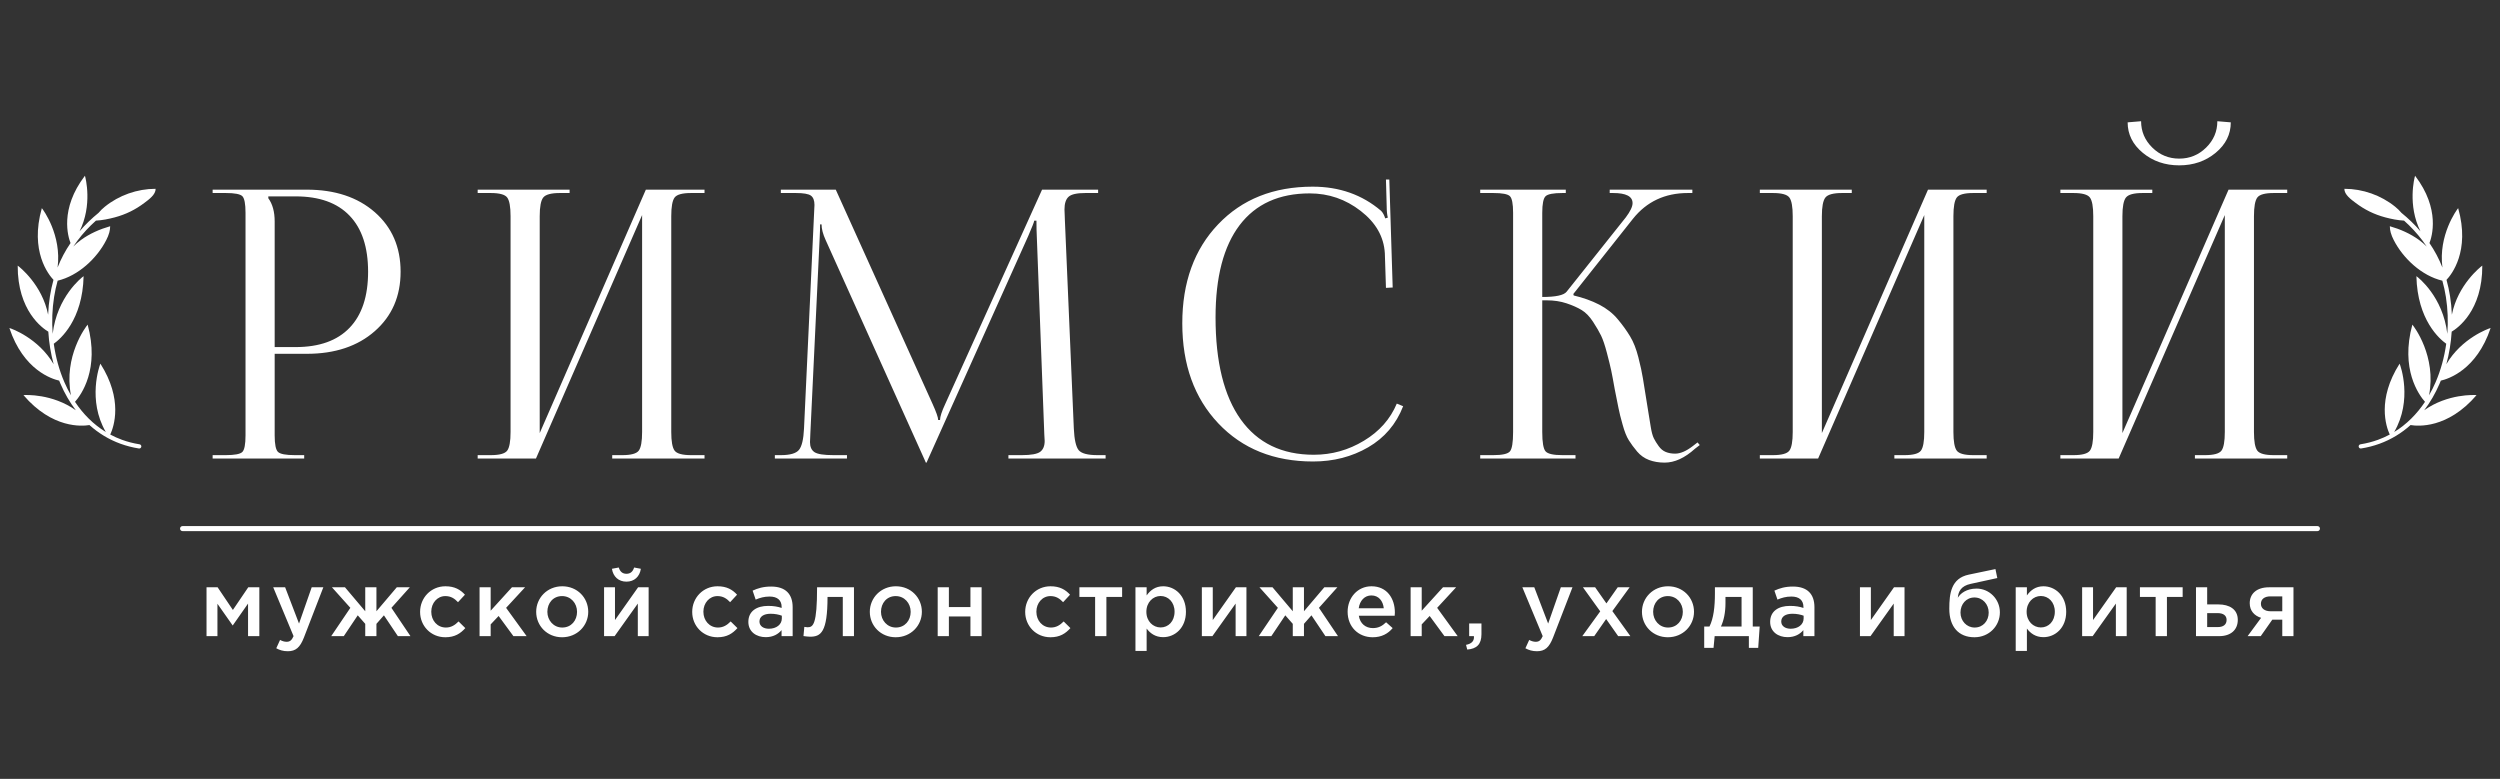
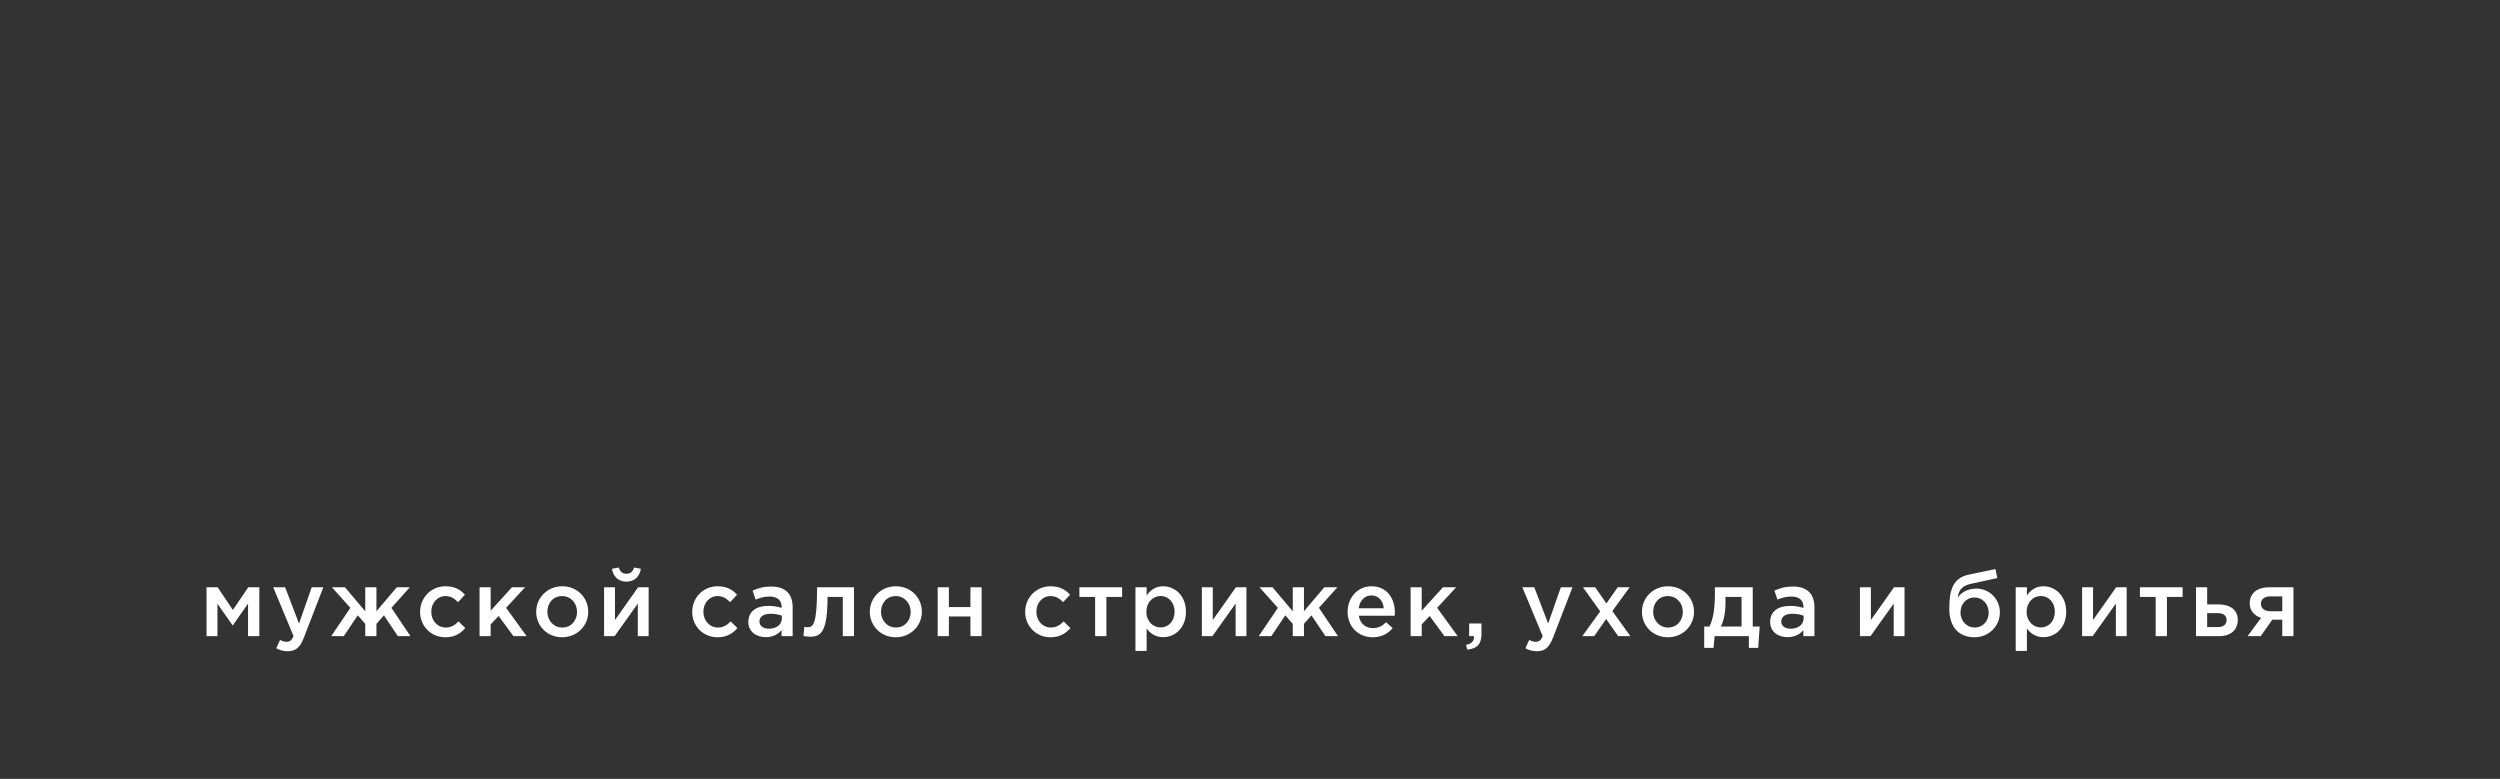
<svg xmlns="http://www.w3.org/2000/svg" width="260" height="81" viewBox="0 0 260 81" fill="none">
  <rect x="0" y="0" width="260" height="81" fill="#333333" stroke="none" />
-   <path d="M14.514 46.208C14.634 46.227 14.716 46.34 14.697 46.46C14.678 46.58 14.565 46.661 14.445 46.642C13.775 46.536 13.141 46.371 12.543 46.154C11.31 45.707 10.23 45.038 9.3 44.205C8.553 44.332 5.447 44.605 2.438 41.093C2.65 41.068 5.444 40.934 7.885 42.666C7.251 41.834 6.721 40.911 6.296 39.928C6.247 39.814 6.199 39.699 6.153 39.584C5.405 39.417 2.433 38.494 0.975 34.112C1.187 34.167 3.993 35.161 5.581 37.879C5.281 36.779 5.096 35.637 5.024 34.493C4.433 34.143 1.818 32.332 1.841 27.625C2.025 27.752 4.39 29.612 5.005 32.727C5.031 32.081 5.094 31.441 5.193 30.812C5.285 30.231 5.408 29.659 5.563 29.104C5.064 28.579 3.077 26.137 4.351 21.648C4.5 21.823 6.43 24.456 5.988 27.823C6.34 26.921 6.796 26.07 7.337 25.277C7.086 24.645 6.177 21.755 8.832 18.278C8.9 18.483 9.634 21.337 8.273 24.055C8.87 23.358 9.534 22.717 10.248 22.137C10.444 21.902 10.662 21.692 10.905 21.497C12.381 20.303 14.277 19.636 16.177 19.636C16.221 20.233 15.434 20.785 15.023 21.095C14.078 21.811 13.088 22.297 11.934 22.607C11.315 22.772 10.63 22.911 9.979 22.944C9.275 23.572 8.63 24.265 8.065 25.016C7.91 25.222 7.762 25.431 7.619 25.645C7.865 25.397 8.135 25.165 8.43 24.95C9.336 24.291 10.379 23.836 11.457 23.527C11.453 23.748 11.426 23.973 11.364 24.19C11.294 24.455 11.179 24.712 11.055 24.959C10.083 26.871 8.138 28.683 5.995 29.191C5.841 29.74 5.718 30.305 5.627 30.881C5.43 32.129 5.38 33.426 5.48 34.716C5.93 30.866 8.486 28.863 8.695 28.722C8.593 33.298 6.264 35.273 5.592 35.749C5.786 37.136 6.155 38.495 6.699 39.754C6.902 40.222 7.129 40.676 7.38 41.112C6.591 37.054 8.938 33.964 9.115 33.762C10.378 38.385 8.448 41.055 7.8 41.79C8.642 43.055 9.709 44.137 11.004 44.928C9.075 41.604 10.34 38.048 10.441 37.821C12.811 41.552 11.852 44.359 11.466 45.193C11.856 45.402 12.265 45.585 12.693 45.741C13.266 45.949 13.873 46.107 14.514 46.208Z" fill="white" />
-   <path d="M245.554 46.642C245.435 46.661 245.322 46.58 245.303 46.46C245.284 46.34 245.366 46.227 245.486 46.208C246.127 46.107 246.734 45.949 247.307 45.741C247.735 45.585 248.144 45.402 248.534 45.193C248.148 44.359 247.189 41.552 249.559 37.821C249.66 38.048 250.925 41.604 248.996 44.928C250.29 44.137 251.358 43.055 252.2 41.79C251.552 41.055 249.622 38.385 250.885 33.762C251.062 33.964 253.409 37.054 252.62 41.112C252.871 40.676 253.098 40.222 253.301 39.754C253.845 38.495 254.214 37.136 254.408 35.749C253.736 35.273 251.407 33.298 251.305 28.722C251.514 28.863 254.07 30.866 254.52 34.716C254.62 33.426 254.57 32.129 254.373 30.881C254.282 30.305 254.159 29.74 254.004 29.191C251.861 28.683 249.917 26.871 248.945 24.959C248.821 24.712 248.706 24.455 248.635 24.19C248.574 23.973 248.547 23.748 248.543 23.527C249.621 23.836 250.664 24.291 251.57 24.95C251.865 25.165 252.135 25.397 252.38 25.645C252.238 25.431 252.09 25.222 251.935 25.016C251.369 24.265 250.725 23.572 250.021 22.944C249.37 22.911 248.684 22.772 248.065 22.607C246.912 22.297 245.922 21.811 244.977 21.095C244.566 20.785 243.779 20.233 243.823 19.636C245.723 19.636 247.619 20.303 249.095 21.497C249.337 21.692 249.555 21.902 249.752 22.137C250.466 22.717 251.13 23.358 251.727 24.055C250.365 21.337 251.099 18.483 251.168 18.278C253.823 21.755 252.914 24.645 252.663 25.277C253.204 26.07 253.66 26.921 254.012 27.823C253.57 24.456 255.5 21.823 255.648 21.648C256.922 26.137 254.936 28.579 254.437 29.104C254.591 29.659 254.715 30.231 254.807 30.812C254.906 31.441 254.969 32.081 254.995 32.727C255.61 29.612 257.975 27.752 258.158 27.625C258.182 32.332 255.567 34.143 254.975 34.493C254.904 35.637 254.719 36.779 254.419 37.879C256.006 35.161 258.813 34.167 259.025 34.112C257.567 38.494 254.595 39.417 253.847 39.584C253.801 39.699 253.753 39.814 253.704 39.928C253.278 40.911 252.749 41.834 252.115 42.666C254.556 40.934 257.35 41.068 257.562 41.093C254.553 44.605 251.446 44.332 250.7 44.205C249.77 45.038 248.689 45.707 247.457 46.154C246.859 46.371 246.225 46.536 245.554 46.642Z" fill="white" />
  <path d="M21.479 66.159H22.614V62.792L24.201 65.053L25.797 62.772V66.159H26.971V61.079H25.817L24.22 63.436L22.633 61.079H21.479V66.159ZM29.934 67.728C30.752 67.728 31.204 67.343 31.608 66.304L33.627 61.079H32.416L31.098 64.851L29.655 61.079H28.415L30.53 66.159C30.338 66.602 30.136 66.746 29.809 66.746C29.569 66.746 29.338 66.669 29.126 66.554L28.732 67.42C29.088 67.612 29.444 67.728 29.934 67.728ZM34.446 66.159H35.754L37.206 63.994L37.985 64.88V66.159H39.149V64.88L39.928 63.994L41.38 66.159H42.688L40.707 63.215L42.621 61.079H41.265L39.149 63.571V61.079H37.985V63.571L35.879 61.079H34.523L36.437 63.215L34.446 66.159ZM46.315 66.275C47.306 66.275 47.892 65.88 48.393 65.322L47.69 64.629C47.325 65.005 46.921 65.264 46.373 65.264C45.478 65.264 44.853 64.533 44.853 63.629V63.609C44.853 62.724 45.469 61.993 46.315 61.993C46.902 61.993 47.277 62.253 47.633 62.628L48.354 61.849C47.883 61.329 47.286 60.973 46.325 60.973C44.805 60.973 43.69 62.185 43.69 63.629V63.648C43.69 65.091 44.805 66.275 46.315 66.275ZM49.875 66.159H51.029V64.937L51.856 64.062L53.395 66.159H54.77L52.635 63.215L54.607 61.079H53.241L51.029 63.513V61.079H49.875V66.159ZM58.455 66.275C60.023 66.275 61.177 65.072 61.177 63.629C61.177 62.156 60.032 60.973 58.474 60.973C56.917 60.973 55.763 62.176 55.763 63.629C55.763 65.091 56.907 66.275 58.455 66.275ZM58.474 65.264C57.571 65.264 56.926 64.514 56.926 63.629C56.926 62.724 57.522 61.993 58.455 61.993C59.369 61.993 60.013 62.734 60.013 63.629C60.013 64.523 59.417 65.264 58.474 65.264ZM65.15 60.492C65.968 60.492 66.525 59.972 66.65 59.154L65.949 59.02C65.824 59.424 65.583 59.674 65.15 59.674C64.717 59.674 64.477 59.424 64.352 59.02L63.641 59.154C63.766 59.972 64.333 60.492 65.15 60.492ZM62.823 66.159H63.919L66.333 62.772V66.159H67.458V61.079H66.362C65.554 62.214 64.756 63.35 63.958 64.485V61.079H62.823V66.159ZM74.615 66.275C75.606 66.275 76.193 65.88 76.693 65.322L75.99 64.629C75.625 65.005 75.221 65.264 74.673 65.264C73.779 65.264 73.153 64.533 73.153 63.629V63.609C73.153 62.724 73.769 61.993 74.615 61.993C75.202 61.993 75.577 62.253 75.933 62.628L76.654 61.849C76.183 61.329 75.587 60.973 74.625 60.973C73.105 60.973 71.99 62.185 71.99 63.629V63.648C71.99 65.091 73.105 66.275 74.615 66.275ZM82.436 66.159V63.148C82.436 61.791 81.705 61.002 80.205 61.002C79.377 61.002 78.829 61.175 78.272 61.425L78.589 62.358C79.051 62.166 79.474 62.041 80.041 62.041C80.849 62.041 81.291 62.426 81.291 63.128V63.225C80.897 63.099 80.503 63.013 79.887 63.013C78.704 63.013 77.829 63.552 77.829 64.677C77.829 65.717 78.675 66.265 79.637 66.265C80.406 66.265 80.935 65.948 81.282 65.534V66.159H82.436ZM81.31 64.322C81.31 64.957 80.734 65.389 79.964 65.389C79.416 65.389 78.983 65.12 78.983 64.639C78.983 64.129 79.416 63.831 80.147 63.831C80.599 63.831 81.013 63.917 81.31 64.033V64.322ZM84.245 66.217C85.37 66.217 86.063 65.765 86.063 62.079H87.65V66.159H88.813V61.079H84.976C84.976 64.947 84.572 65.236 83.986 65.236C83.909 65.236 83.726 65.216 83.649 65.197L83.562 66.15C83.736 66.179 84.062 66.217 84.245 66.217ZM93.152 66.275C94.72 66.275 95.874 65.072 95.874 63.629C95.874 62.156 94.73 60.973 93.172 60.973C91.614 60.973 90.46 62.176 90.46 63.629C90.46 65.091 91.604 66.275 93.152 66.275ZM93.172 65.264C92.268 65.264 91.623 64.514 91.623 63.629C91.623 62.724 92.22 61.993 93.152 61.993C94.066 61.993 94.71 62.734 94.71 63.629C94.71 64.523 94.114 65.264 93.172 65.264ZM97.52 66.159H98.684V64.11H100.925V66.159H102.088V61.079H100.925V63.138H98.684V61.079H97.52V66.159ZM109.245 66.275C110.236 66.275 110.823 65.88 111.323 65.322L110.621 64.629C110.255 65.005 109.851 65.264 109.303 65.264C108.409 65.264 107.784 64.533 107.784 63.629V63.609C107.784 62.724 108.399 61.993 109.245 61.993C109.832 61.993 110.207 62.253 110.563 62.628L111.284 61.849C110.813 61.329 110.217 60.973 109.255 60.973C107.735 60.973 106.62 62.185 106.62 63.629V63.648C106.62 65.091 107.735 66.275 109.245 66.275ZM113.892 66.159H115.065V62.079H116.7V61.079H112.257V62.079H113.892V66.159ZM118.087 67.699H119.25V65.371C119.606 65.842 120.135 66.265 120.972 66.265C122.184 66.265 123.338 65.313 123.338 63.629C123.338 61.925 122.174 60.973 120.972 60.973C120.154 60.973 119.626 61.396 119.25 61.925V61.079H118.087V67.699ZM120.703 65.255C119.914 65.255 119.222 64.61 119.222 63.629C119.222 62.638 119.914 61.983 120.703 61.983C121.491 61.983 122.155 62.628 122.155 63.609C122.155 64.629 121.501 65.255 120.703 65.255ZM124.993 66.159H126.09L128.504 62.772V66.159H129.629V61.079H128.533C127.725 62.214 126.927 63.35 126.128 64.485V61.079H124.993V66.159ZM130.91 66.159H132.218L133.67 63.994L134.449 64.88V66.159H135.612V64.88L136.391 63.994L137.844 66.159H139.152L137.17 63.215L139.084 61.079H137.728L135.612 63.571V61.079H134.449V63.571L132.343 61.079H130.986L132.9 63.215L130.91 66.159ZM142.759 66.275C143.692 66.275 144.356 65.9 144.837 65.322L144.154 64.716C143.75 65.11 143.346 65.322 142.779 65.322C142.029 65.322 141.442 64.86 141.317 64.033H145.048C145.058 63.975 145.067 63.783 145.067 63.706C145.067 62.243 144.25 60.973 142.634 60.973C141.182 60.973 140.153 62.166 140.153 63.619C140.153 65.207 141.288 66.275 142.759 66.275ZM141.307 63.263C141.413 62.474 141.913 61.925 142.625 61.925C143.394 61.925 143.837 62.513 143.913 63.263H141.307ZM146.704 66.159H147.858V64.937L148.685 64.062L150.224 66.159H151.599L149.464 63.215L151.436 61.079H150.07L147.858 63.513V61.079H146.704V66.159ZM152.592 67.555C153.563 67.478 154.072 67.025 154.072 65.957V64.841H152.793V66.159H153.284C153.284 66.198 153.293 66.227 153.293 66.265C153.293 66.698 153.014 66.958 152.467 67.064L152.592 67.555ZM159.844 67.728C160.662 67.728 161.114 67.343 161.518 66.304L163.538 61.079H162.326L161.008 64.851L159.566 61.079H158.325L160.441 66.159C160.248 66.602 160.046 66.746 159.719 66.746C159.479 66.746 159.248 66.669 159.037 66.554L158.642 67.42C158.998 67.612 159.354 67.728 159.844 67.728ZM164.558 66.159H165.799L167.04 64.379L168.29 66.159H169.559L167.684 63.552L169.482 61.079H168.242L167.068 62.753L165.895 61.079H164.626L166.424 63.581L164.558 66.159ZM173.456 66.275C175.023 66.275 176.177 65.072 176.177 63.629C176.177 62.156 175.033 60.973 173.475 60.973C171.917 60.973 170.763 62.176 170.763 63.629C170.763 65.091 171.907 66.275 173.456 66.275ZM173.475 65.264C172.571 65.264 171.927 64.514 171.927 63.629C171.927 62.724 172.523 61.993 173.456 61.993C174.369 61.993 175.014 62.734 175.014 63.629C175.014 64.523 174.417 65.264 173.475 65.264ZM177.237 67.381H178.208L178.324 66.159H181.882V67.381H182.853L183.007 65.159H182.286V61.079H178.352V61.704C178.352 63.128 178.208 64.312 177.785 65.159H177.237V67.381ZM178.978 65.159C179.276 64.533 179.449 63.677 179.449 62.753V62.079H181.122V65.159H178.978ZM188.702 66.159V63.148C188.702 61.791 187.971 61.002 186.471 61.002C185.644 61.002 185.096 61.175 184.538 61.425L184.855 62.358C185.317 62.166 185.74 62.041 186.307 62.041C187.115 62.041 187.558 62.426 187.558 63.128V63.225C187.163 63.099 186.769 63.013 186.153 63.013C184.971 63.013 184.096 63.552 184.096 64.677C184.096 65.717 184.942 66.265 185.903 66.265C186.673 66.265 187.202 65.948 187.548 65.534V66.159H188.702ZM187.577 64.322C187.577 64.957 187 65.389 186.231 65.389C185.682 65.389 185.249 65.12 185.249 64.639C185.249 64.129 185.682 63.831 186.413 63.831C186.865 63.831 187.279 63.917 187.577 64.033V64.322ZM193.435 66.159H194.532L196.946 62.772V66.159H198.071V61.079H196.975C196.167 62.214 195.369 63.35 194.57 64.485V61.079H193.435V66.159ZM205.362 65.264C204.526 65.264 203.891 64.572 203.891 63.706C203.891 62.83 204.487 62.137 205.343 62.137C206.19 62.137 206.824 62.84 206.824 63.706C206.824 64.572 206.237 65.264 205.362 65.264ZM205.343 66.275C206.872 66.275 207.988 65.091 207.988 63.687C207.988 62.291 206.872 61.213 205.564 61.213C204.507 61.213 203.872 61.724 203.612 62.166C203.67 61.492 203.968 60.934 204.949 60.722L207.719 60.117L207.526 59.183L204.757 59.761C202.91 60.145 202.727 61.733 202.727 63.311C202.727 65.188 203.699 66.275 205.343 66.275ZM209.634 67.699H210.798V65.371C211.153 65.842 211.682 66.265 212.519 66.265C213.731 66.265 214.885 65.313 214.885 63.629C214.885 61.925 213.721 60.973 212.519 60.973C211.702 60.973 211.173 61.396 210.798 61.925V61.079H209.634V67.699ZM212.25 65.255C211.461 65.255 210.769 64.61 210.769 63.629C210.769 62.638 211.461 61.983 212.25 61.983C213.039 61.983 213.702 62.628 213.702 63.609C213.702 64.629 213.048 65.255 212.25 65.255ZM216.541 66.159H217.637L220.051 62.772V66.159H221.176V61.079H220.08C219.272 62.214 218.474 63.35 217.676 64.485V61.079H216.541V66.159ZM224.188 66.159H225.361V62.079H226.996V61.079H222.553V62.079H224.188V66.159ZM228.383 66.159H230.797C231.989 66.159 232.73 65.515 232.73 64.466C232.73 63.359 231.854 62.859 230.71 62.859H229.546V61.079H228.383V66.159ZM229.546 65.216V63.763H230.623C231.22 63.763 231.566 64.013 231.566 64.466C231.566 64.957 231.229 65.216 230.643 65.216H229.546ZM233.751 66.159H235.116L236.318 64.447H237.357V66.159H238.521V61.079H235.972C234.693 61.079 233.972 61.752 233.972 62.734C233.972 63.533 234.462 64.042 235.155 64.254L233.751 66.159ZM236.136 63.571C235.539 63.571 235.135 63.282 235.135 62.792C235.135 62.31 235.51 62.022 236.126 62.022H237.357V63.571H236.136Z" fill="white" />
-   <path d="M27.905 20.424V20.618C28.345 21.215 28.566 22.025 28.566 23.036V36.096H30.742C33.204 36.096 35.075 35.428 36.358 34.087C37.641 32.751 38.282 30.807 38.282 28.26C38.282 25.713 37.641 23.768 36.358 22.433C35.075 21.091 33.204 20.424 30.742 20.424H27.905ZM22.114 47.684V47.334H23.474C24.407 47.334 24.983 47.224 25.204 47.004C25.424 46.783 25.534 46.207 25.534 45.273V22.135C25.534 21.202 25.424 20.625 25.204 20.404C24.983 20.184 24.407 20.074 23.474 20.074H22.114V19.724H31.908C34.836 19.724 37.194 20.508 38.982 22.07C40.769 23.639 41.663 25.7 41.663 28.26C41.663 30.807 40.769 32.868 38.982 34.436C37.194 36.011 34.836 36.796 31.908 36.796H28.566V45.273C28.566 46.207 28.682 46.783 28.915 47.004C29.148 47.224 29.731 47.334 30.664 47.334H31.636V47.684H22.114ZM49.678 47.684V47.334H51.038C51.945 47.334 52.515 47.179 52.748 46.868C52.982 46.557 53.098 45.908 53.098 44.923V22.485C53.098 21.5 52.982 20.852 52.748 20.541C52.515 20.23 51.945 20.074 51.038 20.074H49.678V19.724H59.239V20.074H58.229C57.322 20.074 56.745 20.23 56.499 20.541C56.253 20.852 56.13 21.5 56.13 22.485V45.04L67.168 19.724H73.27V20.074H71.871C70.964 20.074 70.394 20.23 70.161 20.541C69.927 20.852 69.811 21.5 69.811 22.485V44.923C69.811 45.908 69.927 46.557 70.161 46.868C70.394 47.179 70.964 47.334 71.871 47.334H73.27V47.684H63.67V47.334H64.719C65.626 47.334 66.196 47.179 66.429 46.868C66.663 46.557 66.779 45.908 66.779 44.923V22.368L55.741 47.684H49.678ZM80.585 47.684V47.334H81.207C82.165 47.334 82.794 47.153 83.092 46.79C83.39 46.427 83.565 45.688 83.617 44.573L84.666 22.135C84.666 22.031 84.673 21.889 84.686 21.707C84.698 21.526 84.705 21.396 84.705 21.318C84.705 20.852 84.582 20.528 84.335 20.346C84.09 20.165 83.565 20.074 82.761 20.074H81.207V19.724H86.92L96.986 42.007C97.375 42.862 97.569 43.42 97.569 43.679H97.764C97.764 43.342 97.945 42.784 98.308 42.007L108.374 19.724H114.204V20.074H112.883C112.002 20.074 111.419 20.203 111.134 20.463C110.849 20.722 110.706 21.163 110.706 21.785C110.706 21.889 110.713 22.057 110.726 22.291C110.739 22.524 110.745 22.705 110.745 22.835L111.678 44.573C111.73 45.714 111.898 46.459 112.177 46.809C112.462 47.159 113.109 47.334 114.139 47.334H114.982V47.684H104.876V47.334H106.263C107.234 47.334 107.876 47.218 108.186 46.984C108.491 46.751 108.646 46.375 108.646 45.856C108.646 45.805 108.64 45.694 108.627 45.526C108.614 45.357 108.607 45.234 108.607 45.157L107.83 24.663C107.804 24.196 107.791 23.626 107.791 22.952H107.558C107.558 23.055 107.351 23.587 106.936 24.546L96.481 47.84L96.365 48.112H96.287L96.17 47.84L85.871 24.974C85.586 24.352 85.443 23.807 85.443 23.34H85.288C85.288 23.755 85.275 24.196 85.249 24.663L84.277 45.079C84.277 45.208 84.271 45.37 84.258 45.565C84.245 45.759 84.239 45.895 84.239 45.973C84.239 46.466 84.394 46.816 84.705 47.023C85.016 47.231 85.676 47.334 86.687 47.334H88.086V47.684H80.585ZM122.958 33.626C122.958 29.368 124.201 25.933 126.688 23.328C129.176 20.715 132.454 19.413 136.522 19.413C139.294 19.413 141.665 20.249 143.634 21.927C143.816 22.109 143.958 22.375 144.062 22.712L144.334 22.634C144.256 22.323 144.217 21.953 144.217 21.513L144.139 18.674H144.489L144.839 29.9L144.139 29.938L144.023 26.328C143.919 24.617 143.084 23.153 141.516 21.94C139.948 20.722 138.18 20.113 136.211 20.113C133.024 20.113 130.595 21.215 128.923 23.412C127.252 25.615 126.417 28.811 126.417 33.004C126.417 37.638 127.291 41.177 129.04 43.627C130.789 46.07 133.322 47.295 136.638 47.295C138.504 47.295 140.24 46.809 141.846 45.837C143.453 44.871 144.593 43.582 145.267 41.974L145.927 42.246C145.202 44.113 143.99 45.532 142.293 46.518C140.596 47.503 138.685 47.995 136.561 47.995C132.493 47.995 129.208 46.673 126.708 44.035C124.208 41.391 122.958 37.923 122.958 33.626ZM153.942 47.684V47.334H155.302C156.235 47.334 156.812 47.205 157.032 46.945C157.252 46.686 157.362 46.012 157.362 44.923V22.135C157.362 21.202 157.252 20.625 157.032 20.404C156.812 20.184 156.235 20.074 155.302 20.074H153.942V19.724H162.843V20.074H162.493C161.56 20.074 160.977 20.184 160.744 20.404C160.511 20.625 160.394 21.202 160.394 22.135V30.885C161.8 30.885 162.642 30.703 162.927 30.34L169.087 22.602C169.553 21.98 169.787 21.487 169.787 21.124C169.787 20.424 169.113 20.074 167.759 20.074H167.409V19.724H176.005V20.074H175.539C173.155 20.074 171.251 20.968 169.825 22.757L163.626 30.574L163.665 30.729C164.656 30.962 165.537 31.28 166.321 31.682C167.098 32.084 167.74 32.589 168.245 33.199C168.757 33.808 169.184 34.404 169.534 34.987C169.884 35.564 170.169 36.29 170.389 37.159C170.609 38.027 170.771 38.759 170.862 39.343C170.959 39.932 171.082 40.697 171.231 41.637C171.341 42.311 171.419 42.81 171.471 43.128C171.523 43.452 171.594 43.873 171.678 44.398C171.762 44.923 171.866 45.312 171.996 45.578C172.125 45.837 172.294 46.109 172.501 46.394C172.708 46.686 172.954 46.887 173.239 47.004C173.524 47.12 173.848 47.179 174.211 47.179C174.755 47.179 175.364 46.92 176.038 46.401L176.543 46.012L176.776 46.284L176.271 46.673C175.209 47.632 174.159 48.112 173.123 48.112C172.527 48.112 171.989 48.021 171.503 47.84C171.024 47.658 170.609 47.367 170.266 46.965C169.929 46.563 169.638 46.174 169.404 45.798C169.165 45.422 168.951 44.884 168.757 44.184C168.556 43.478 168.413 42.901 168.323 42.441C168.232 41.981 168.103 41.332 167.934 40.49C167.778 39.609 167.656 38.954 167.565 38.526C167.474 38.098 167.325 37.489 167.118 36.698C166.91 35.908 166.71 35.311 166.515 34.91C166.321 34.508 166.043 34.028 165.68 33.471C165.317 32.913 164.922 32.505 164.494 32.246C164.067 31.986 163.542 31.753 162.92 31.546C162.298 31.338 161.612 31.235 160.86 31.235H160.394V44.923C160.394 46.012 160.511 46.686 160.744 46.945C160.977 47.205 161.56 47.334 162.493 47.334H163.853V47.684H153.942ZM183.023 47.684V47.334H184.383C185.29 47.334 185.86 47.179 186.093 46.868C186.326 46.557 186.443 45.908 186.443 44.923V22.485C186.443 21.5 186.326 20.852 186.093 20.541C185.86 20.23 185.29 20.074 184.383 20.074H183.023V19.724H192.584V20.074H191.573C190.666 20.074 190.09 20.23 189.844 20.541C189.597 20.852 189.474 21.5 189.474 22.485V45.04L200.512 19.724H206.614V20.074H205.215C204.308 20.074 203.738 20.23 203.505 20.541C203.272 20.852 203.155 21.5 203.155 22.485V44.923C203.155 45.908 203.272 46.557 203.505 46.868C203.738 47.179 204.308 47.334 205.215 47.334H206.614V47.684H197.014V47.334H198.064C198.971 47.334 199.541 47.179 199.774 46.868C200.007 46.557 200.124 45.908 200.124 44.923V22.368L189.086 47.684H183.023ZM214.279 47.684V47.334H215.639C216.546 47.334 217.116 47.179 217.349 46.868C217.583 46.557 217.699 45.908 217.699 44.923V22.485C217.699 21.5 217.583 20.852 217.349 20.541C217.116 20.23 216.546 20.074 215.639 20.074H214.279V19.724H223.84V20.074H222.83C221.923 20.074 221.346 20.23 221.1 20.541C220.854 20.852 220.731 21.5 220.731 22.485V45.04L231.769 19.724H237.871V20.074H236.472C235.565 20.074 234.995 20.23 234.762 20.541C234.529 20.852 234.412 21.5 234.412 22.485V44.923C234.412 45.908 234.529 46.557 234.762 46.868C234.995 47.179 235.565 47.334 236.472 47.334H237.871V47.684H228.271V47.334H229.321C230.227 47.334 230.797 47.179 231.031 46.868C231.264 46.557 231.38 45.908 231.38 44.923V22.368L220.342 47.684H214.279ZM221.275 12.724L222.674 12.607C222.674 13.67 223.063 14.584 223.84 15.349C224.618 16.114 225.55 16.496 226.639 16.496C227.727 16.496 228.66 16.114 229.437 15.349C230.214 14.584 230.603 13.67 230.603 12.607L232.002 12.724C232.002 13.968 231.477 15.025 230.428 15.893C229.379 16.762 228.115 17.196 226.639 17.196C225.162 17.196 223.899 16.762 222.849 15.893C221.8 15.025 221.275 13.968 221.275 12.724Z" fill="white" />
-   <path d="M18.978 55.235C18.838 55.235 18.724 55.118 18.724 54.974C18.724 54.831 18.838 54.714 18.978 54.714H241.021C241.162 54.714 241.275 54.831 241.275 54.974C241.275 55.118 241.162 55.235 241.021 55.235H18.978Z" fill="white" />
</svg>